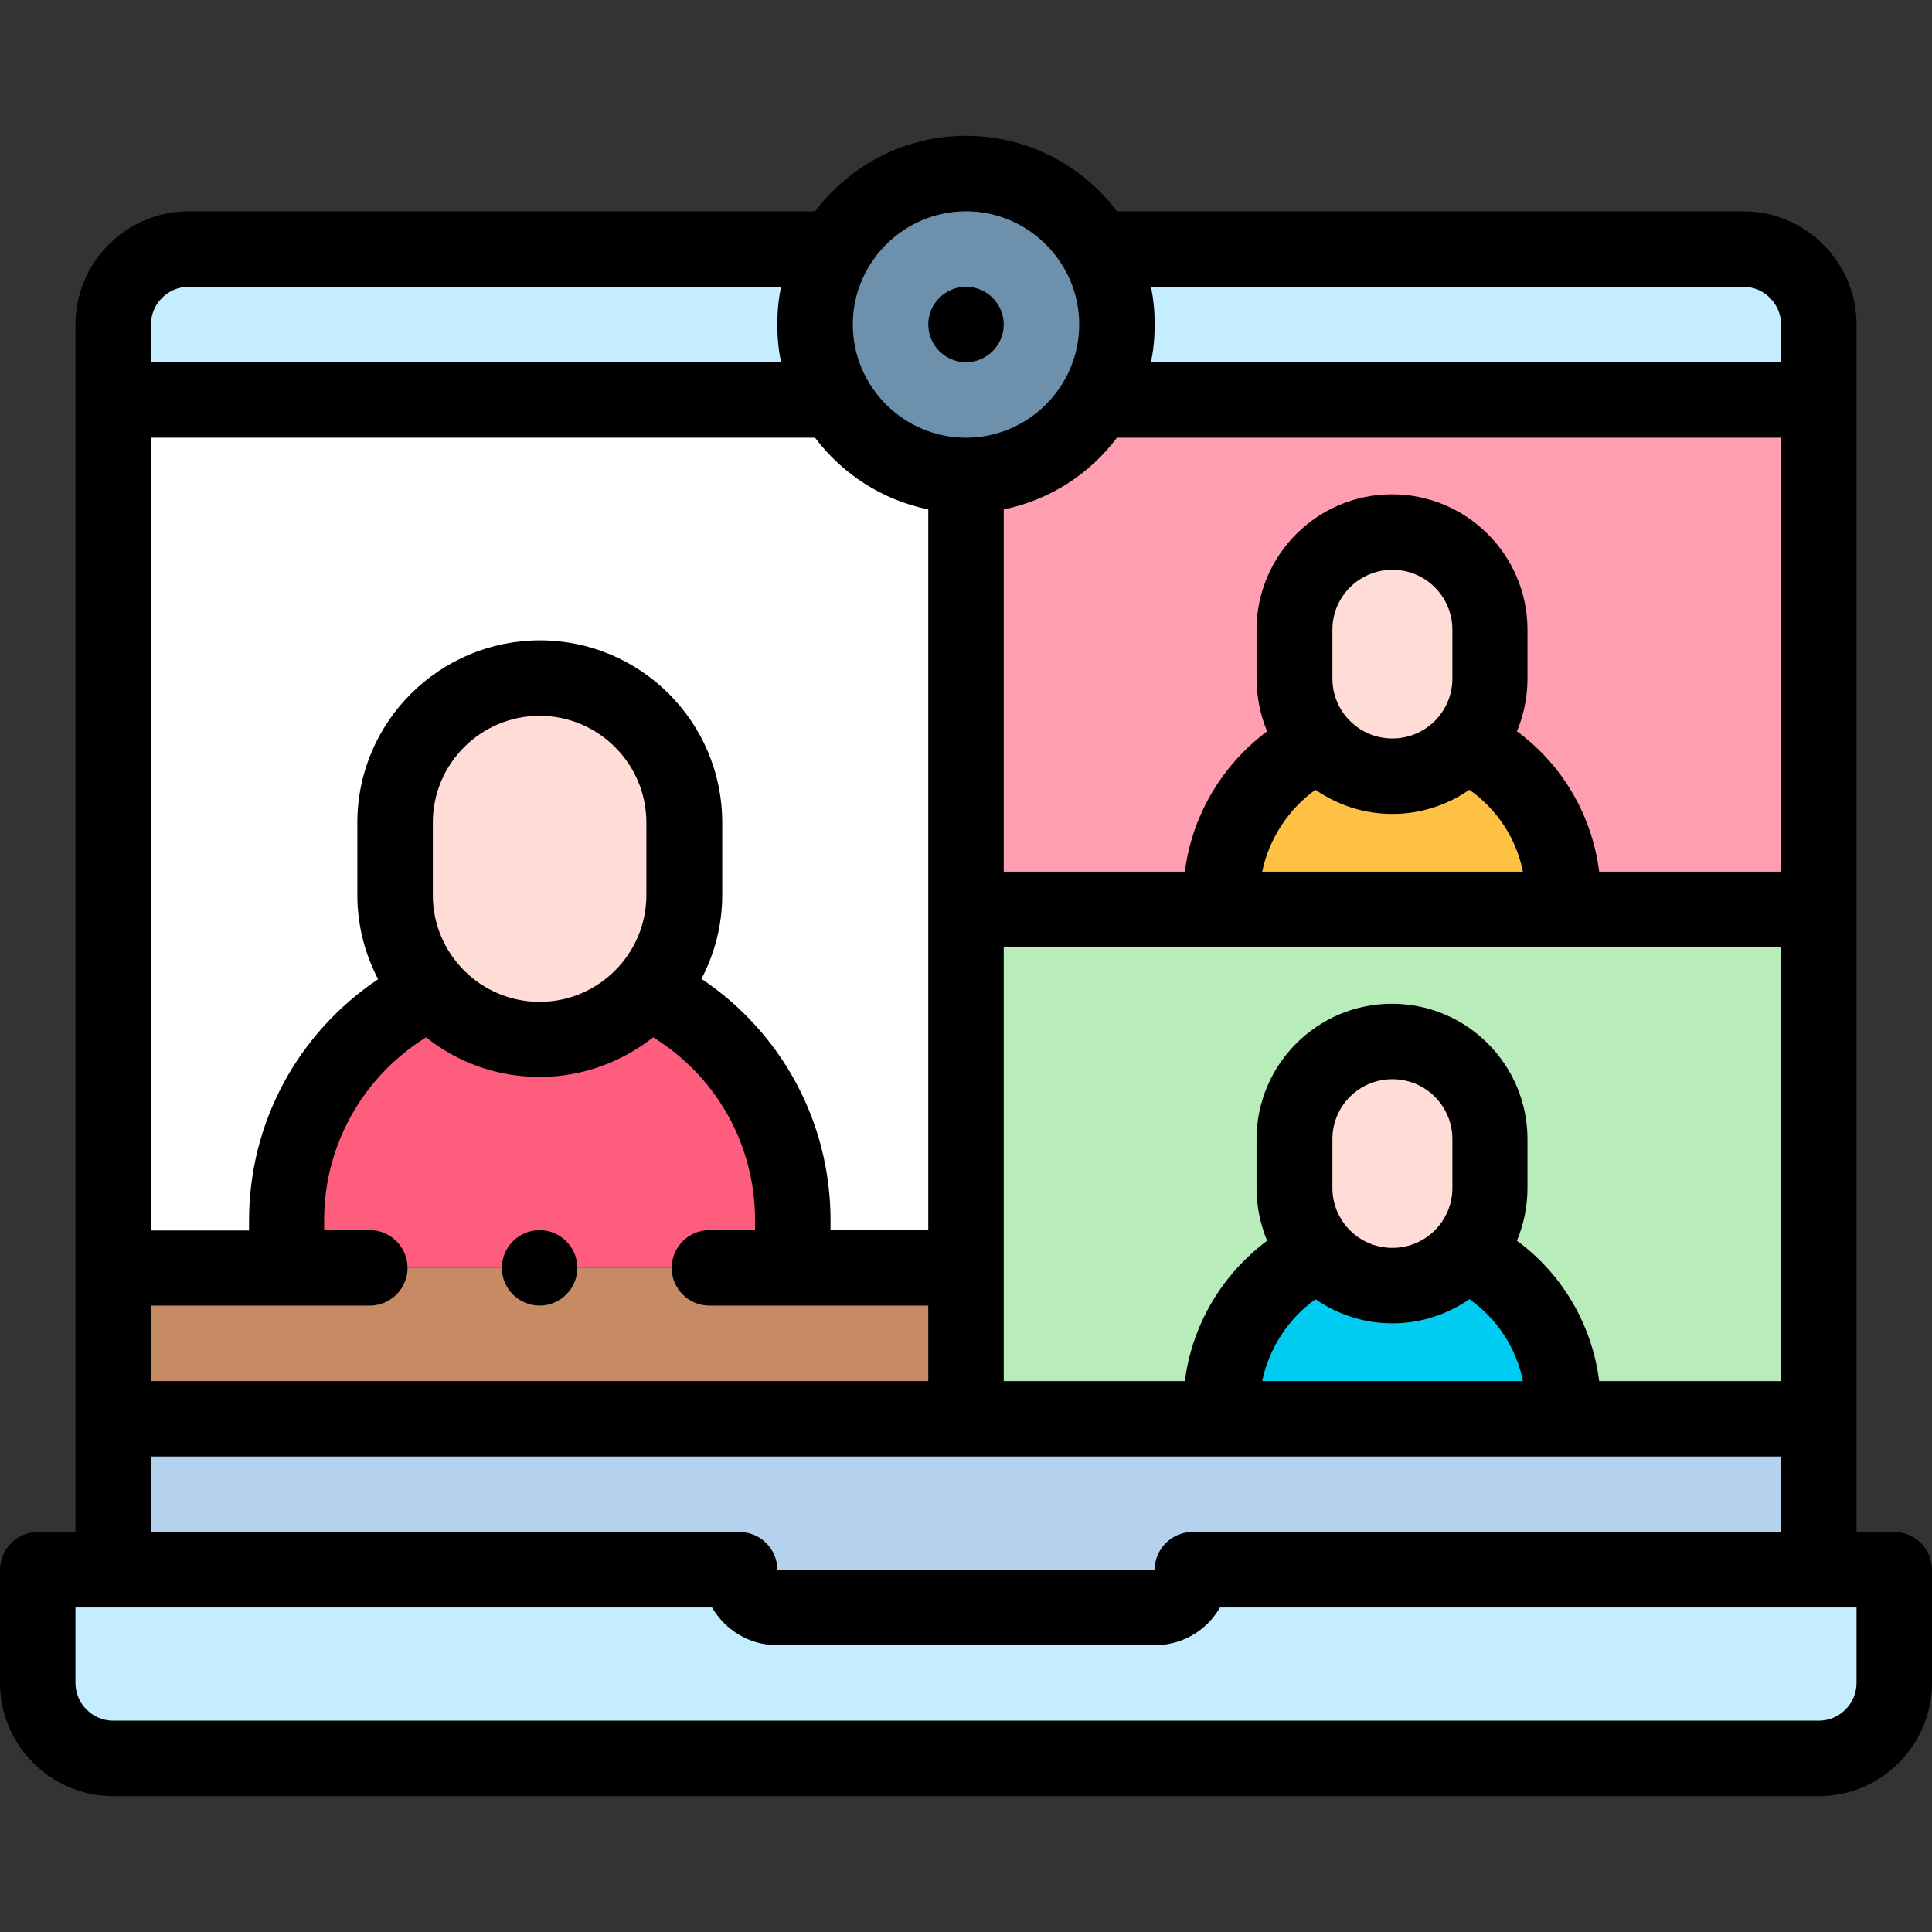
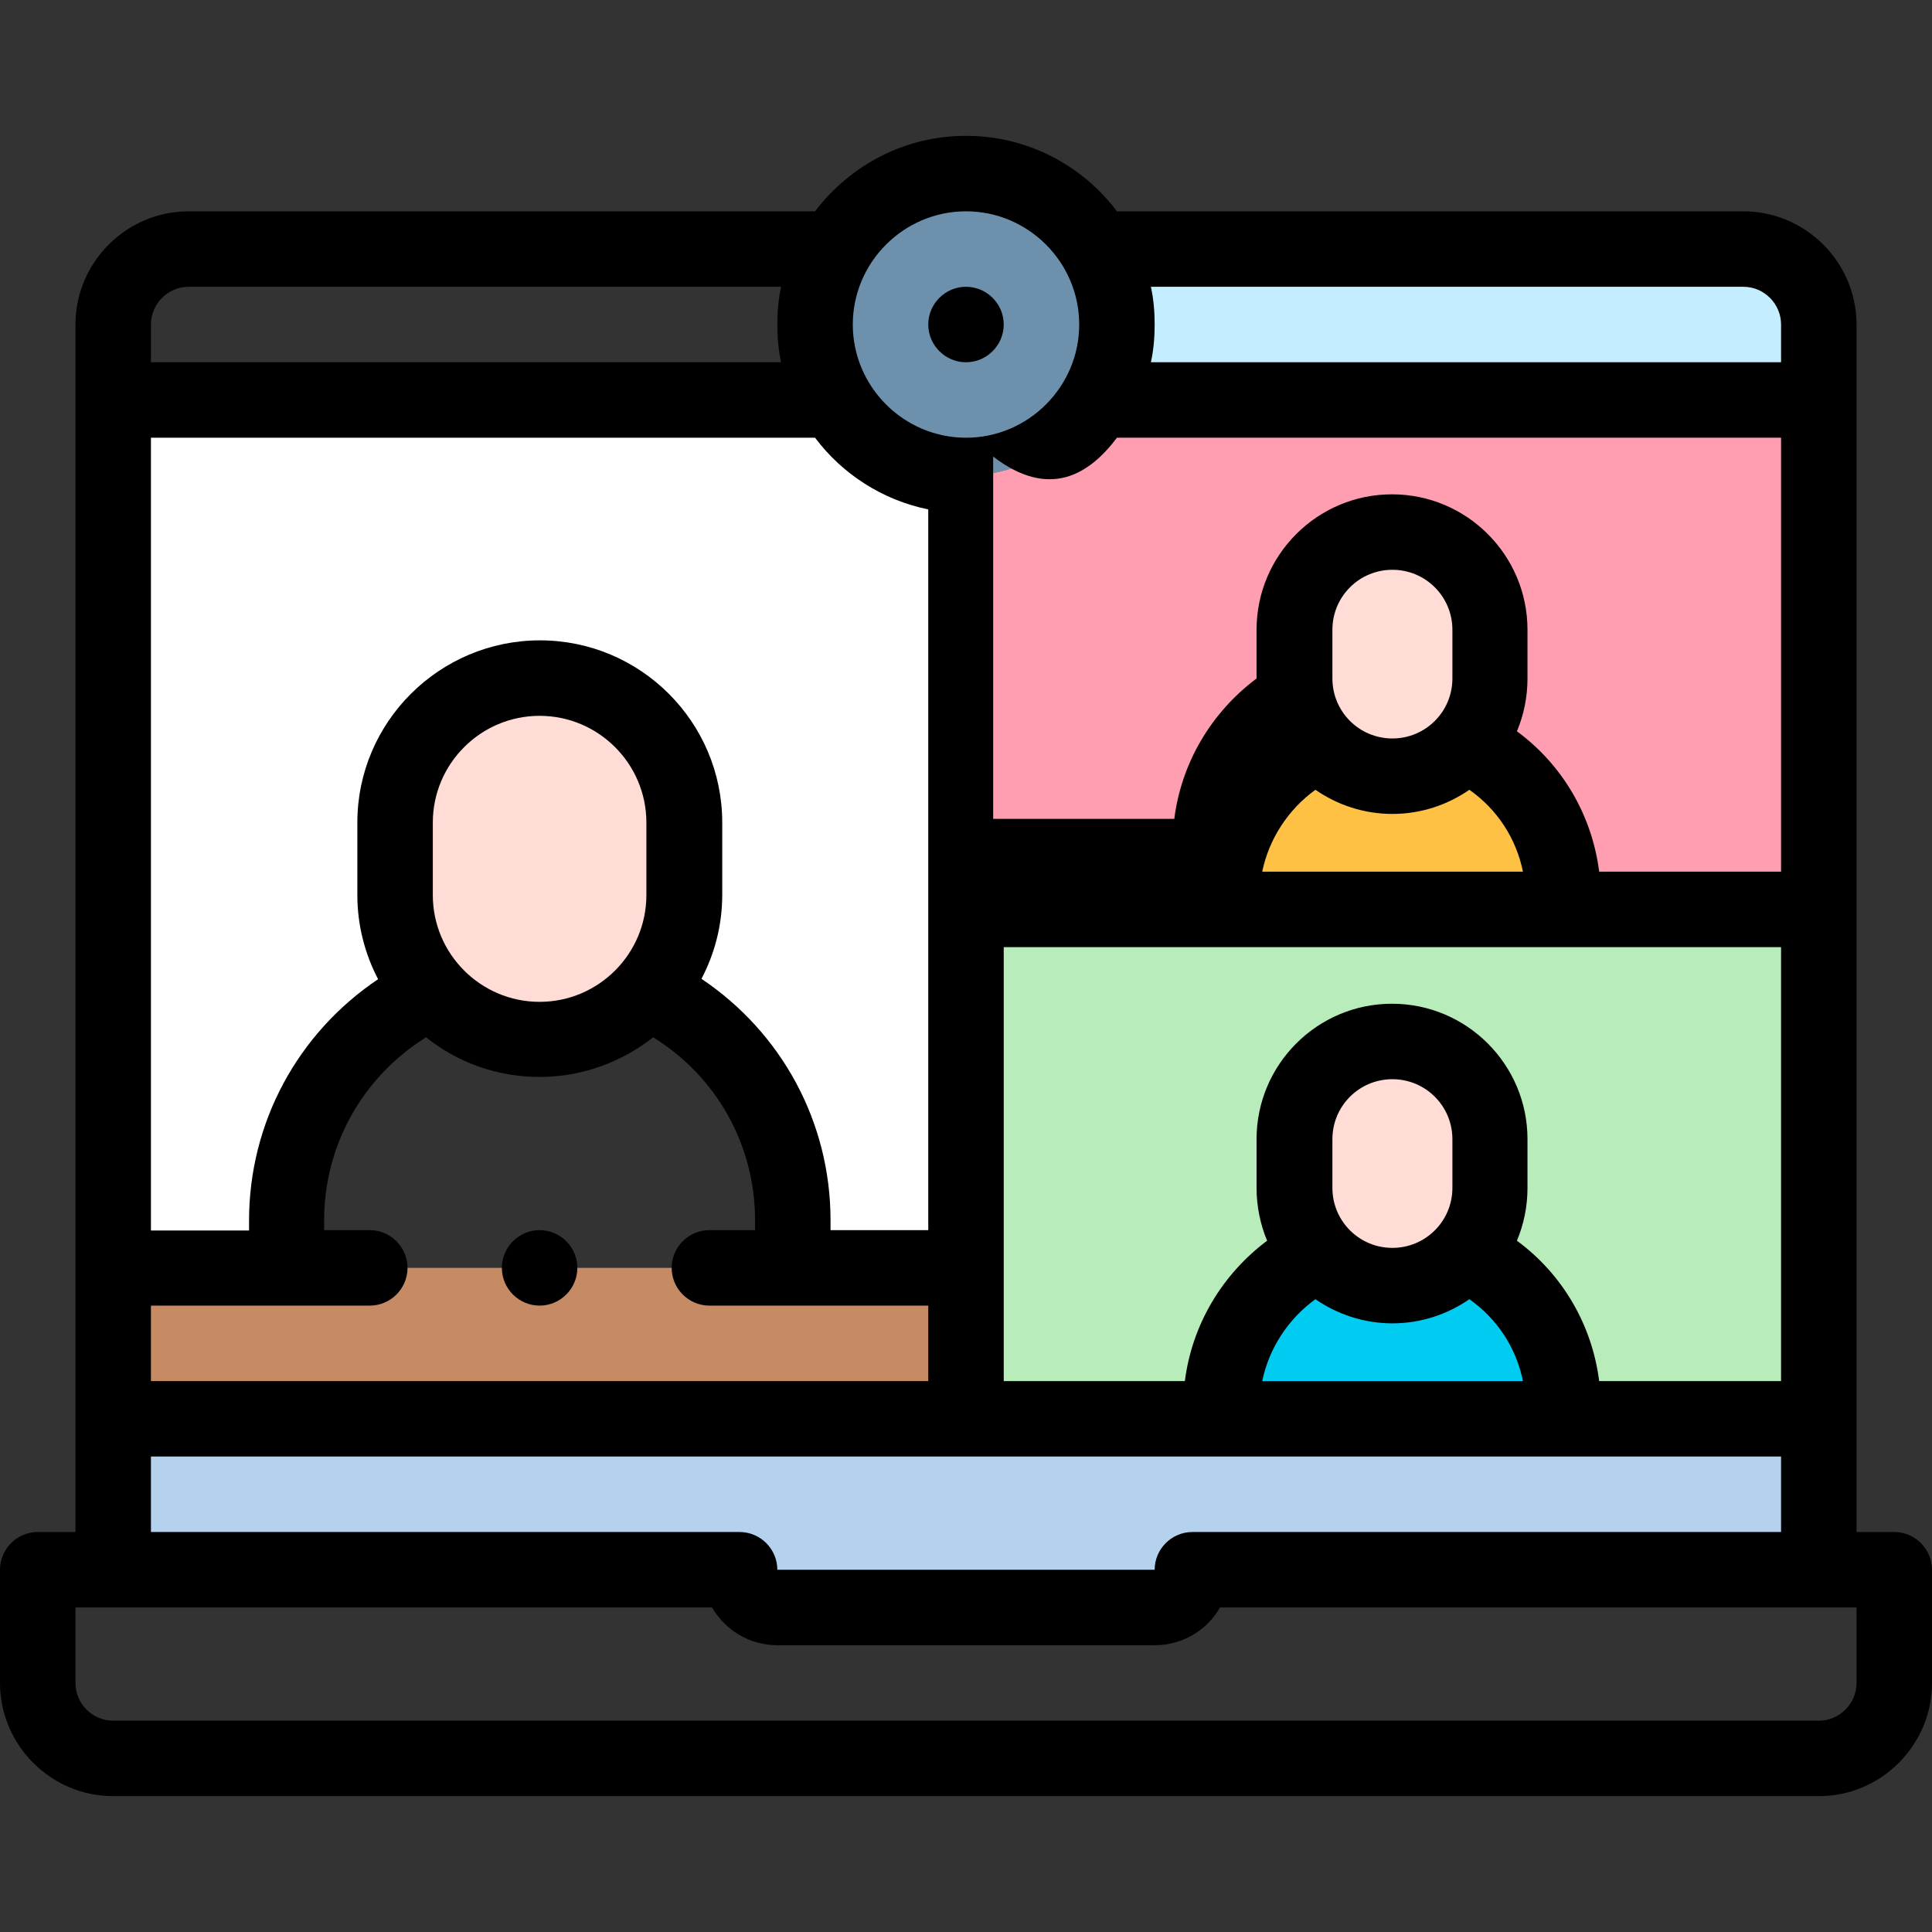
<svg xmlns="http://www.w3.org/2000/svg" version="1.1" id="Layer_1" x="0px" y="0px" viewBox="0 0 512 512" style="enable-background:new 0 0 512 512;" xml:space="preserve">
  <rect x="0" y="0" width="512" height="512" fill="#333333" stroke="none" />
  <style type="text/css">
	.st0{fill-rule:evenodd;clip-rule:evenodd;fill:#C4EEFF;}
	.st1{fill-rule:evenodd;clip-rule:evenodd;fill:#6D91AC;}
	.st2{fill-rule:evenodd;clip-rule:evenodd;fill:#B4D2ED;}
	.st3{fill-rule:evenodd;clip-rule:evenodd;fill:#C68A65;}
	.st4{fill-rule:evenodd;clip-rule:evenodd;fill:#FFDCD5;}
	.st5{fill-rule:evenodd;clip-rule:evenodd;fill:#FFC144;}
	.st6{fill-rule:evenodd;clip-rule:evenodd;fill:#00CCF2;}
	.st7{fill-rule:evenodd;clip-rule:evenodd;fill:#B8ECBB;}
	.st8{fill-rule:evenodd;clip-rule:evenodd;fill:#FF9EB1;}
	.st9{fill-rule:evenodd;clip-rule:evenodd;fill:#FF5D7D;}
	.st10{fill-rule:evenodd;clip-rule:evenodd;fill:#FFFFFF;}
</style>
  <g>
    <g>
-       <path class="st0" d="M30,106h191.4c-3.4-5.9-5.4-12.7-5.4-20s1.9-14.1,5.4-20H50c-11,0-20,9-20,20V106L30,106z" />
      <path class="st1" d="M221.4,66c-3.4,5.9-5.4,12.7-5.4,20s1.9,14.1,5.4,20c6.9,12,19.8,20,34.7,20c14.8,0,27.7-8,34.6-20    c3.4-5.9,5.4-12.7,5.4-20s-1.9-14.1-5.4-20c-6.9-12-19.8-20-34.6-20C241.2,46,228.3,54,221.4,66L221.4,66z" />
      <path class="st0" d="M290.6,66c3.4,5.9,5.4,12.7,5.4,20s-1.9,14.1-5.4,20H482V86c0-11-9-20-20-20H290.6L290.6,66z" />
      <path class="st2" d="M256,376H30v40h166c0,5.5,4.5,10,10,10h100c5.5,0,10-4.5,10-10h166v-40h-67.7h-90.6H256z" />
-       <path class="st0" d="M306,426H206c-5.5,0-10-4.5-10-10H30H10v30c0,11,9,20,20,20h452c11,0,20-9,20-20v-30h-20H316    C316,421.5,311.5,426,306,426z" />
      <path class="st3" d="M30,376h226v-40h-45.9H75.9H30V376z" />
      <path class="st4" d="M394.9,166.9c0-14.2-11.6-25.9-25.9-25.9s-25.9,11.6-25.9,25.9v12.9c0,6.6,2.5,12.7,6.6,17.3    c4.7,5.3,11.6,8.6,19.2,8.6s14.5-3.3,19.2-8.6c4.1-4.6,6.6-10.6,6.6-17.3v-12.9H394.9z" />
      <path class="st5" d="M388.2,197.1c-4.7,5.3-11.6,8.6-19.2,8.6s-14.5-3.3-19.2-8.6c-15.4,7.3-26,22.9-26.1,41v2.9h90.6v-2.9    C414.3,220,403.6,204.4,388.2,197.1L388.2,197.1z" />
      <path class="st4" d="M394.9,301.9c0-14.2-11.6-25.9-25.9-25.9c-14.2,0-25.9,11.6-25.9,25.9v12.9c0,6.6,2.5,12.7,6.6,17.3    c4.7,5.3,11.6,8.6,19.2,8.6s14.5-3.3,19.2-8.6c4.1-4.6,6.6-10.6,6.6-17.3L394.9,301.9L394.9,301.9z" />
      <path class="st6" d="M388.2,332.1c-4.7,5.3-11.6,8.6-19.2,8.6s-14.5-3.3-19.2-8.6c-15.4,7.3-26,22.9-26.1,41v2.9h90.6v-2.9    C414.3,355,403.6,339.4,388.2,332.1z" />
      <path class="st7" d="M349.8,332.1c-4.1-4.6-6.6-10.6-6.6-17.3v-12.9c0-14.2,11.6-25.9,25.9-25.9s25.9,11.6,25.9,25.9v12.9    c0,6.6-2.5,12.7-6.6,17.3c0.3,0.1,0.6,0.3,0.9,0.5c14.9,7.5,25.1,22.8,25.1,40.5v2.9H482V241h-67.7h-90.6H256v95v40h67.7v-2.9    C323.7,355,334.4,339.4,349.8,332.1L349.8,332.1z" />
      <path class="st8" d="M256,241h67.7v-2.9c0-18,10.7-33.7,26-41c-4.1-4.6-6.6-10.6-6.6-17.3v-12.9c0-14.2,11.6-25.9,25.9-25.9    s25.9,11.6,25.9,25.9v12.9c0,6.6-2.5,12.7-6.6,17.3c0.3,0.1,0.6,0.3,0.9,0.4c1.5,0.7,2.9,1.5,4.2,2.4    c12.5,8.1,20.9,22.2,20.9,38.1v2.9H482V106H290.6c-6.9,12-19.8,20-34.6,20V241L256,241z" />
      <path class="st4" d="M181.3,218c0-21.1-17.3-38.3-38.3-38.3S104.7,197,104.7,218v19.2c0,9.8,3.7,18.8,9.8,25.6    c7,7.8,17.2,12.8,28.5,12.8s21.5-4.9,28.5-12.8c6.1-6.8,9.8-15.8,9.8-25.6V218z" />
-       <path class="st9" d="M171.5,262.7c-7,7.8-17.2,12.8-28.5,12.8s-21.5-4.9-28.5-12.8c-22.8,10.8-38.6,34-38.6,60.7V336h134.2v-12.6    C210.1,296.7,194.3,273.5,171.5,262.7L171.5,262.7z" />
      <path class="st10" d="M114.5,262.7c-6.1-6.8-9.8-15.8-9.8-25.6V218c0-21.1,17.3-38.3,38.3-38.3s38.3,17.3,38.3,38.3v19.2    c0,9.8-3.7,18.8-9.8,25.6c22.8,10.8,38.6,34,38.6,60.7V336H256v-95V126c-14.8,0-27.7-8-34.6-20H30v230h45.9v-12.6    C75.9,296.7,91.7,273.5,114.5,262.7z" />
    </g>
    <g>
-       <path d="M502,406h-10V86c0-16.5-13.5-30-30-30H296c-9.1-12.1-23.6-20-40-20s-30.8,7.9-40,20H50c-16.5,0-30,13.5-30,30v320H10    c-5.5,0-10,4.5-10,10v30c0,16.5,13.5,30,30,30h452c16.5,0,30-13.5,30-30v-30C512,410.5,507.5,406,502,406L502,406z M384.9,314.8    c0,8.8-7.1,15.9-15.9,15.9s-15.9-7.1-15.9-15.9v-12.9c0-8.8,7.1-15.9,15.9-15.9s15.9,7.1,15.9,15.9V314.8z M348.6,344.3    c5.8,4,12.8,6.4,20.4,6.4s14.6-2.4,20.4-6.4c7.4,5.2,12.4,12.9,14.2,21.7h-69.1C336.3,357.3,341.4,349.5,348.6,344.3L348.6,344.3z     M423.8,366c-1.9-14.9-9.7-28.3-21.8-37.2c1.8-4.3,2.8-9,2.8-14v-12.9c0-19.8-16.1-35.9-35.9-35.9S333,282.1,333,301.9v12.9    c0,4.9,1,9.7,2.8,14c-12,9-19.9,22.3-21.8,37.2h-48V251h206l0,0v115l0,0H423.8z M246,135v191l0,0h-25.9v-2.6    c0-26-12.9-49.7-34.2-64c3.5-6.7,5.5-14.2,5.5-22.3V218c0-26.7-21.7-48.3-48.3-48.3S94.7,191.3,94.7,218v19.2c0,8,2,15.6,5.5,22.3    c-21.3,14.3-34.2,38-34.2,64v2.6H40V116l0,0h176C223.2,125.6,233.8,132.5,246,135z M296,116h176l0,0v115l0,0h-48.2    c-1.9-14.9-9.7-28.3-21.8-37.2c1.8-4.3,2.8-9,2.8-14v-12.9c0-19.8-16.1-35.9-35.9-35.9S333,147.1,333,166.9v12.9    c0,4.9,1,9.7,2.8,14c-12,9-19.9,22.3-21.8,37.2h-48v-96C278.2,132.5,288.8,125.6,296,116z M384.9,179.8c0,8.8-7.1,15.9-15.9,15.9    s-15.9-7.1-15.9-15.9v-12.9c0-8.8,7.1-15.9,15.9-15.9s15.9,7.1,15.9,15.9V179.8z M348.6,209.3c5.8,4,12.8,6.4,20.4,6.4    s14.6-2.4,20.4-6.4c7.4,5.2,12.4,12.9,14.2,21.7h-69.1C336.3,222.3,341.4,214.5,348.6,209.3L348.6,209.3z M114.7,237.2V218    c0-15.6,12.7-28.3,28.3-28.3s28.3,12.7,28.3,28.3v19.2c0,15.6-12.7,28.3-28.3,28.3S114.7,252.8,114.7,237.2z M40,346h58    c5.5,0,10-4.5,10-10s-4.5-10-10-10H85.9v-2.6c0-19.9,10.2-38,27-48.5c8.3,6.6,18.7,10.5,30.1,10.5s21.8-4,30.1-10.5    c16.8,10.4,27,28.5,27,48.5v2.6H188c-5.5,0-10,4.5-10,10s4.5,10,10,10h58l0,0v20H40l0,0V346z M462,76c5.5,0,10,4.5,10,10v10l0,0    H305c0.7-3.2,1-6.6,1-10s-0.3-6.8-1-10H462L462,76z M256,56c16.5,0,30,13.5,30,30s-13.5,30-30,30s-30-13.5-30-30S239.5,56,256,56z     M50,76h157c-0.7,3.2-1,6.6-1,10s0.3,6.8,1,10H40l0,0V86C40,80.5,44.5,76,50,76z M40,406v-20l0,0h432l0,0v20H316    c-5.5,0-10,4.5-10,10H206c0-5.5-4.5-10-10-10H40z M492,446c0,5.5-4.5,10-10,10H30c-5.5,0-10-4.5-10-10v-20h168.7    c3.5,6,9.9,10,17.3,10h100c7.4,0,13.9-4,17.3-10H492V446z" />
+       <path d="M502,406h-10V86c0-16.5-13.5-30-30-30H296c-9.1-12.1-23.6-20-40-20s-30.8,7.9-40,20H50c-16.5,0-30,13.5-30,30v320H10    c-5.5,0-10,4.5-10,10v30c0,16.5,13.5,30,30,30h452c16.5,0,30-13.5,30-30v-30C512,410.5,507.5,406,502,406L502,406z M384.9,314.8    c0,8.8-7.1,15.9-15.9,15.9s-15.9-7.1-15.9-15.9v-12.9c0-8.8,7.1-15.9,15.9-15.9s15.9,7.1,15.9,15.9V314.8z M348.6,344.3    c5.8,4,12.8,6.4,20.4,6.4s14.6-2.4,20.4-6.4c7.4,5.2,12.4,12.9,14.2,21.7h-69.1C336.3,357.3,341.4,349.5,348.6,344.3L348.6,344.3z     M423.8,366c-1.9-14.9-9.7-28.3-21.8-37.2c1.8-4.3,2.8-9,2.8-14v-12.9c0-19.8-16.1-35.9-35.9-35.9S333,282.1,333,301.9v12.9    c0,4.9,1,9.7,2.8,14c-12,9-19.9,22.3-21.8,37.2h-48V251h206l0,0v115l0,0H423.8z M246,135v191l0,0h-25.9v-2.6    c0-26-12.9-49.7-34.2-64c3.5-6.7,5.5-14.2,5.5-22.3V218c0-26.7-21.7-48.3-48.3-48.3S94.7,191.3,94.7,218v19.2c0,8,2,15.6,5.5,22.3    c-21.3,14.3-34.2,38-34.2,64v2.6H40V116l0,0h176C223.2,125.6,233.8,132.5,246,135z M296,116h176l0,0v115l0,0h-48.2    c-1.9-14.9-9.7-28.3-21.8-37.2c1.8-4.3,2.8-9,2.8-14v-12.9c0-19.8-16.1-35.9-35.9-35.9S333,147.1,333,166.9v12.9    c-12,9-19.9,22.3-21.8,37.2h-48v-96C278.2,132.5,288.8,125.6,296,116z M384.9,179.8c0,8.8-7.1,15.9-15.9,15.9    s-15.9-7.1-15.9-15.9v-12.9c0-8.8,7.1-15.9,15.9-15.9s15.9,7.1,15.9,15.9V179.8z M348.6,209.3c5.8,4,12.8,6.4,20.4,6.4    s14.6-2.4,20.4-6.4c7.4,5.2,12.4,12.9,14.2,21.7h-69.1C336.3,222.3,341.4,214.5,348.6,209.3L348.6,209.3z M114.7,237.2V218    c0-15.6,12.7-28.3,28.3-28.3s28.3,12.7,28.3,28.3v19.2c0,15.6-12.7,28.3-28.3,28.3S114.7,252.8,114.7,237.2z M40,346h58    c5.5,0,10-4.5,10-10s-4.5-10-10-10H85.9v-2.6c0-19.9,10.2-38,27-48.5c8.3,6.6,18.7,10.5,30.1,10.5s21.8-4,30.1-10.5    c16.8,10.4,27,28.5,27,48.5v2.6H188c-5.5,0-10,4.5-10,10s4.5,10,10,10h58l0,0v20H40l0,0V346z M462,76c5.5,0,10,4.5,10,10v10l0,0    H305c0.7-3.2,1-6.6,1-10s-0.3-6.8-1-10H462L462,76z M256,56c16.5,0,30,13.5,30,30s-13.5,30-30,30s-30-13.5-30-30S239.5,56,256,56z     M50,76h157c-0.7,3.2-1,6.6-1,10s0.3,6.8,1,10H40l0,0V86C40,80.5,44.5,76,50,76z M40,406v-20l0,0h432l0,0v20H316    c-5.5,0-10,4.5-10,10H206c0-5.5-4.5-10-10-10H40z M492,446c0,5.5-4.5,10-10,10H30c-5.5,0-10-4.5-10-10v-20h168.7    c3.5,6,9.9,10,17.3,10h100c7.4,0,13.9-4,17.3-10H492V446z" />
      <path d="M256,96c5.5,0,10-4.5,10-10s-4.5-10-10-10l0,0c-5.5,0-10,4.5-10,10S250.5,96,256,96z" />
      <path d="M143,346c5.5,0,10-4.5,10-10s-4.5-10-10-10l0,0c-5.5,0-10,4.5-10,10S137.5,346,143,346z" />
    </g>
  </g>
</svg>